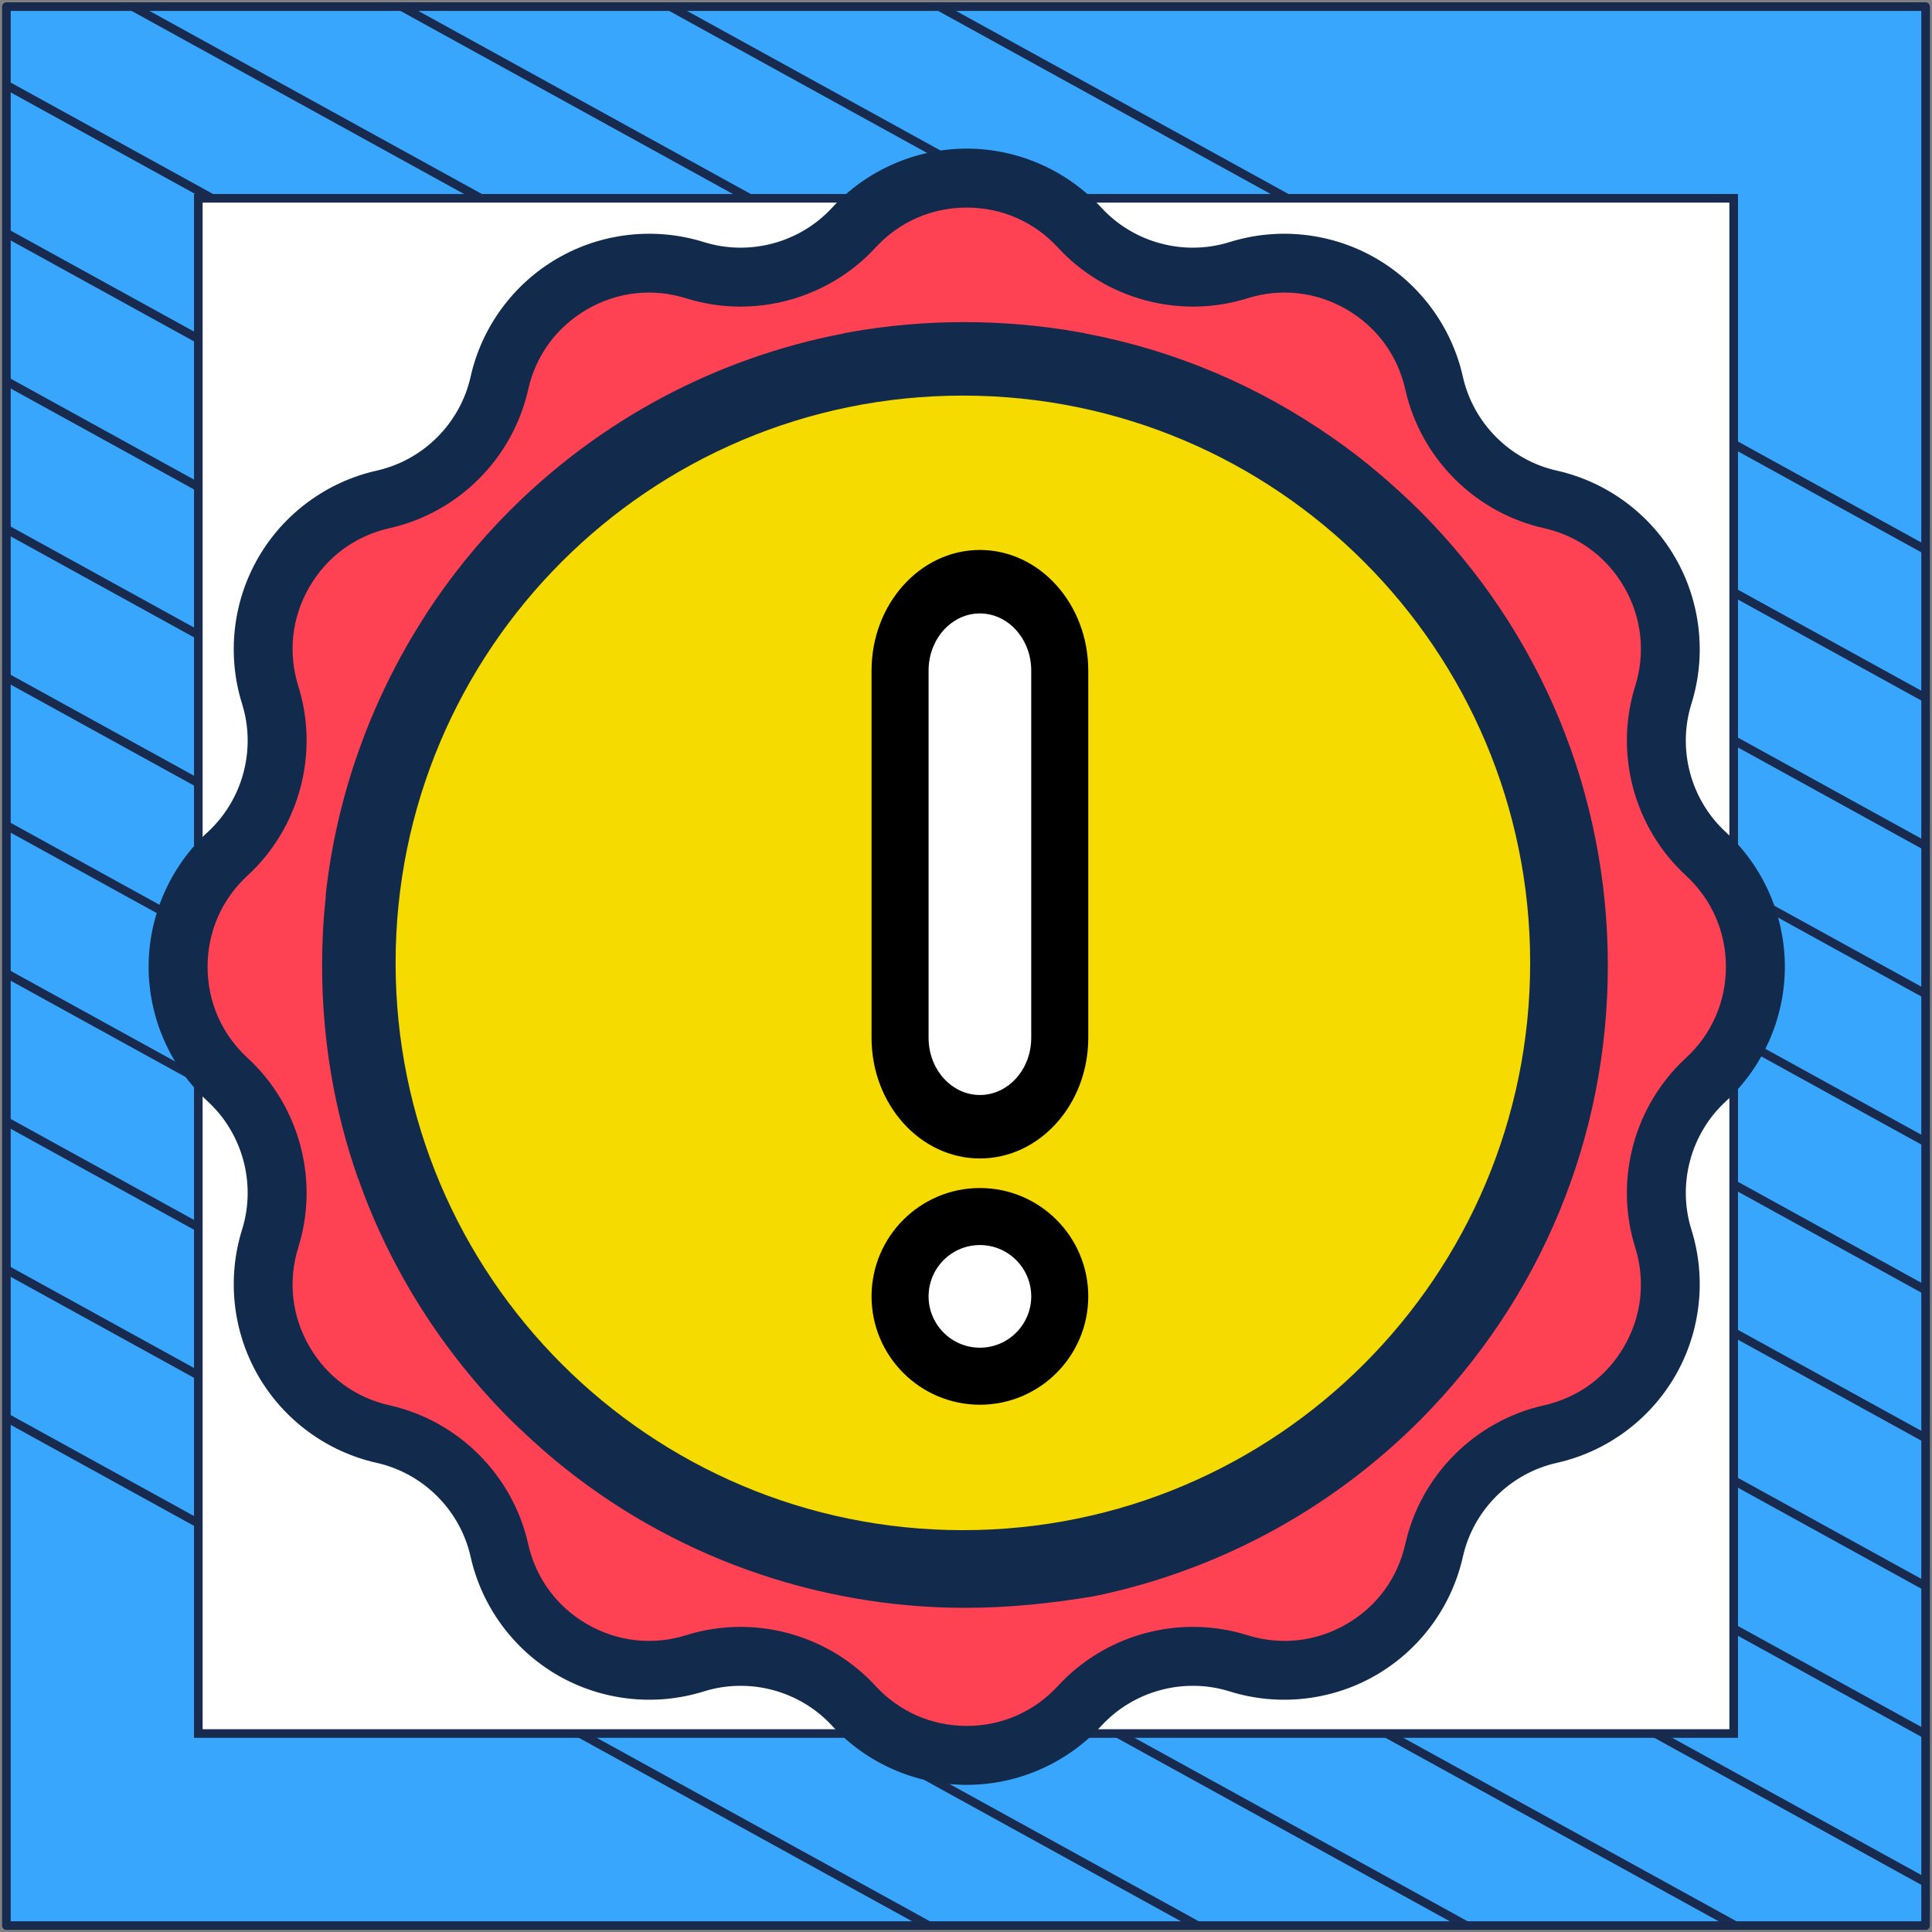
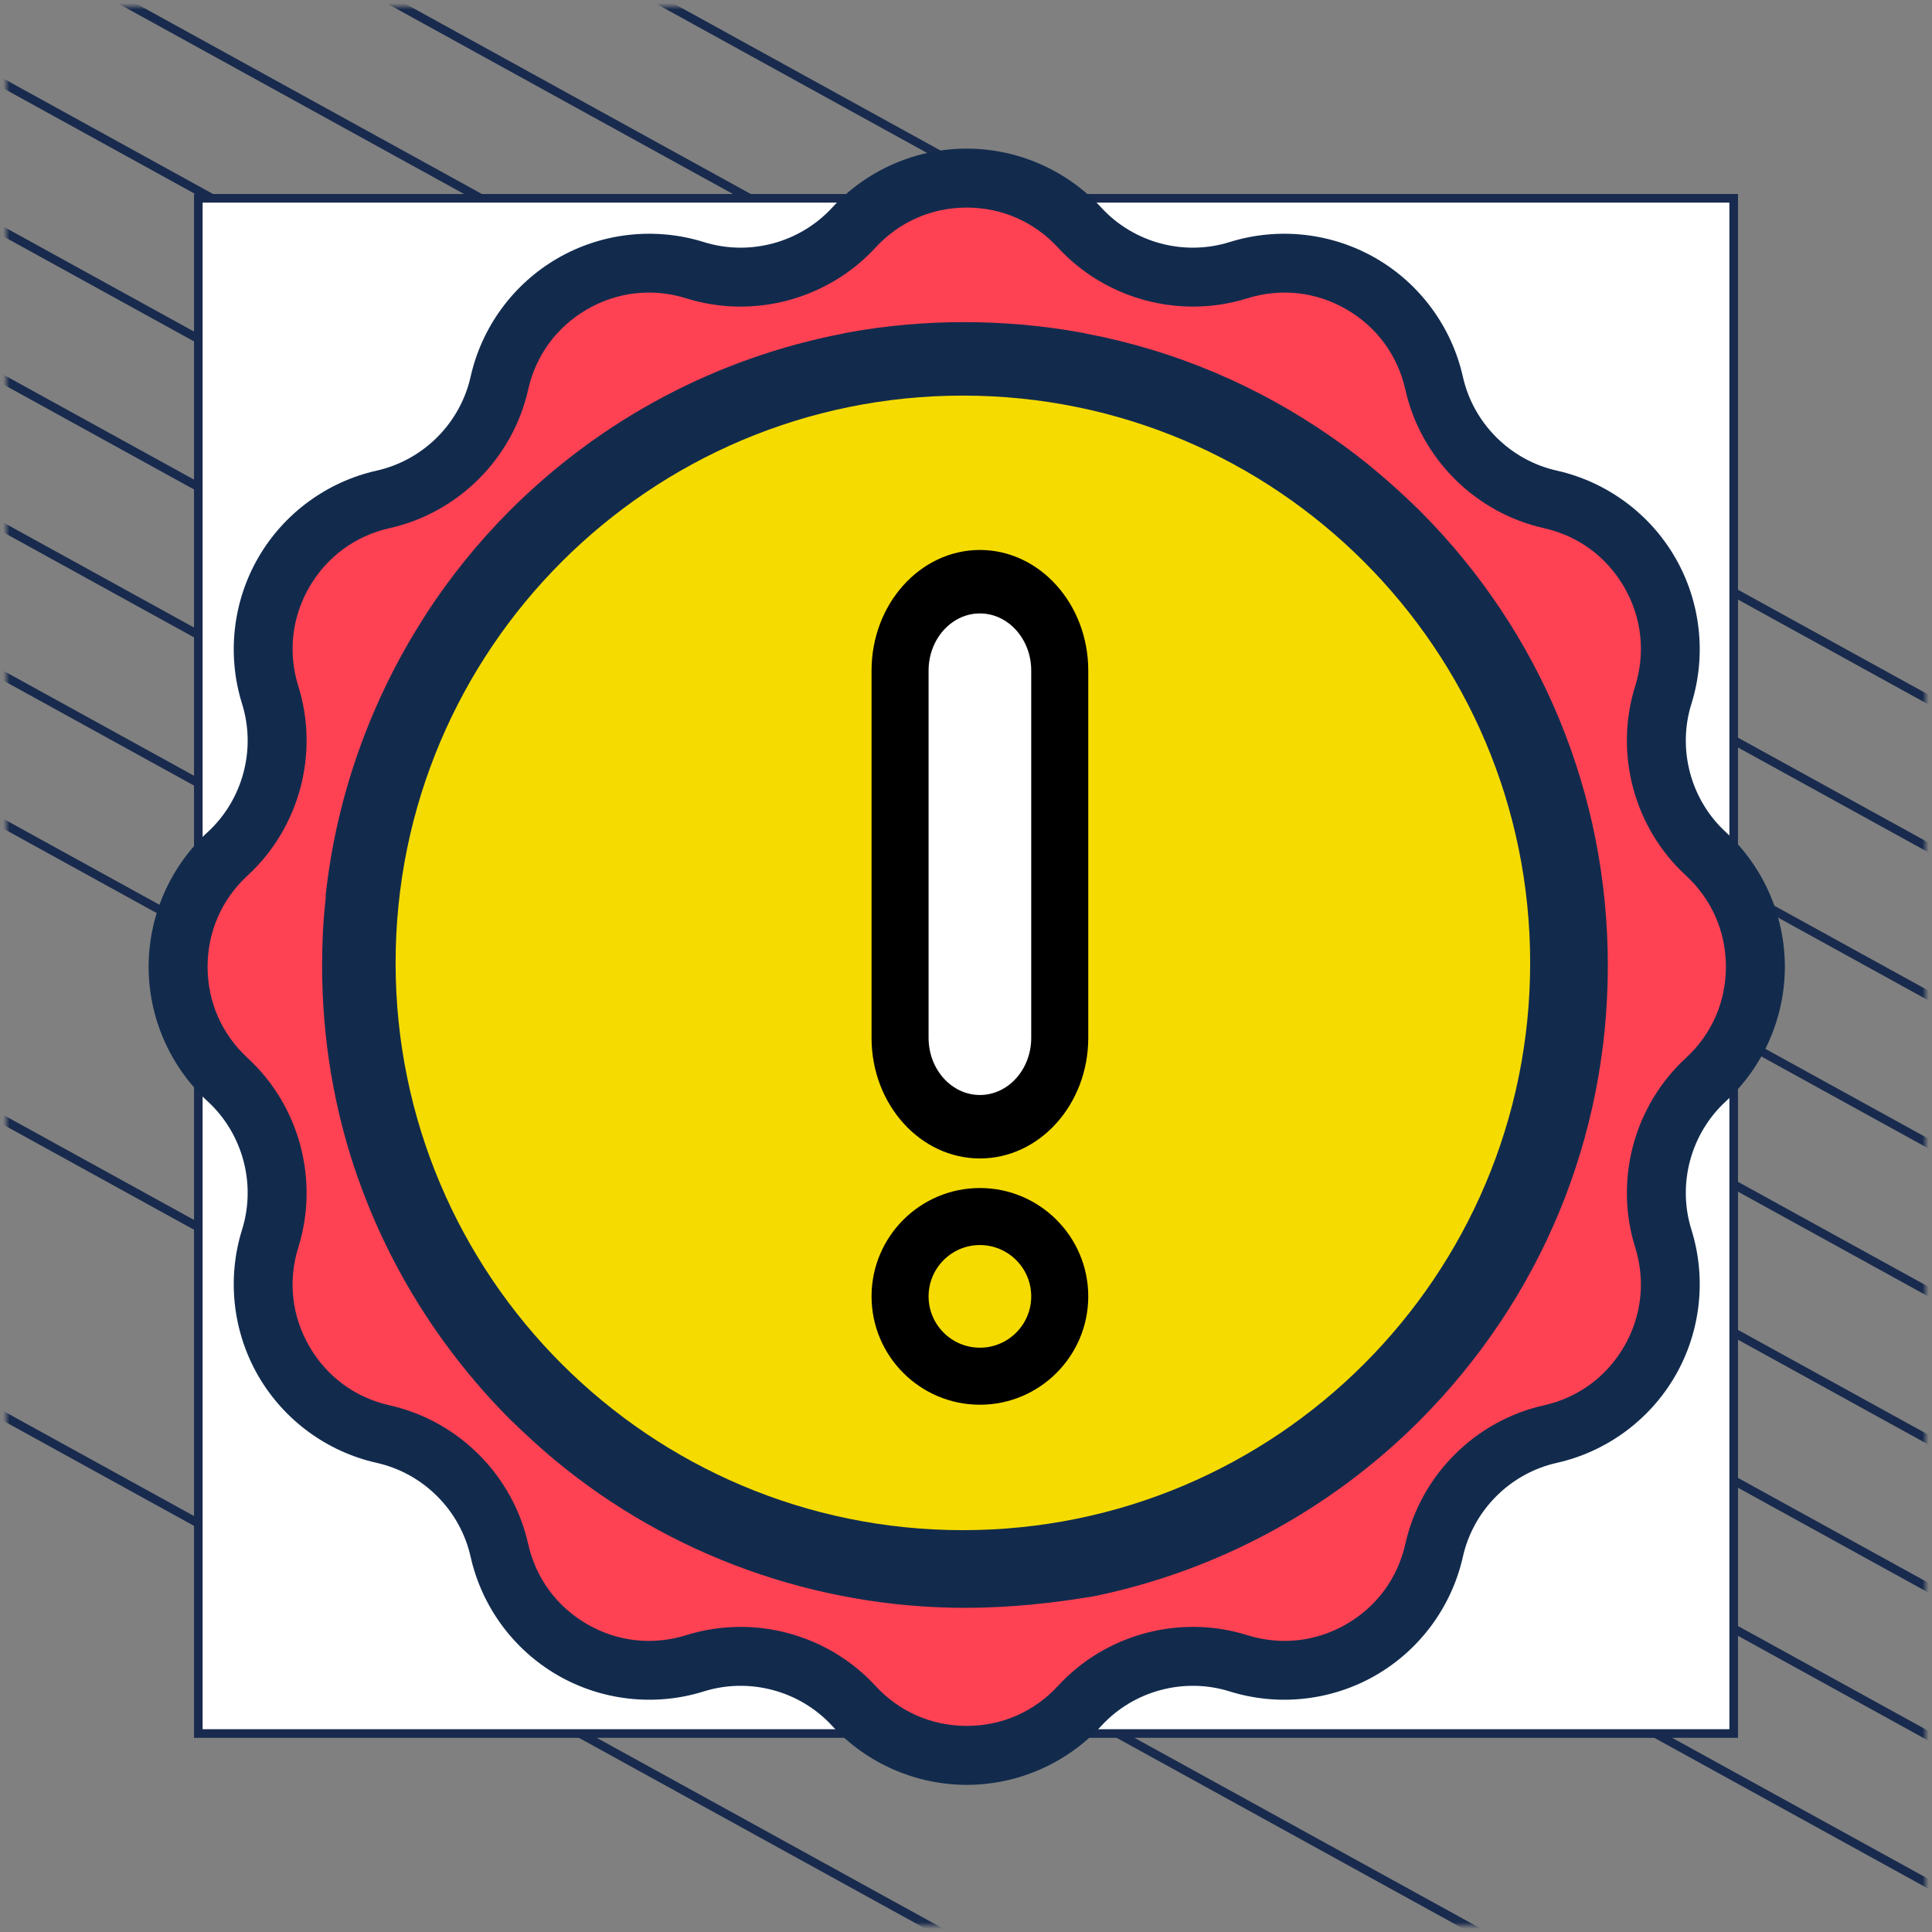
<svg xmlns="http://www.w3.org/2000/svg" width="302" height="302" viewBox="0 0 302 302" fill="none">
  <rect x="0" y="0" width="302" height="302" fill="#808080" stroke="none" />
-   <path d="M301 1.038H1V301H301V1.038Z" fill="#39A6FE" stroke="#182A4D" stroke-width="1.346" stroke-linejoin="round" />
  <mask id="mask0_196_18594" style="mask-type:luminance" maskUnits="userSpaceOnUse" x="1" y="1" width="300" height="300">
    <path d="M301 1H1V300.962H301V1Z" fill="white" />
  </mask>
  <g mask="url(#mask0_196_18594)">
    <path d="M-285.023 64.085L219.795 342.085" stroke="#182A4D" stroke-width="1.346" stroke-miterlimit="10" />
-     <path d="M-263.954 52.544L240.932 330.581" stroke="#182A4D" stroke-width="1.346" stroke-miterlimit="10" />
    <path d="M-242.819 41.04L261.999 319.04" stroke="#182A4D" stroke-width="1.346" stroke-miterlimit="10" />
-     <path d="M-221.682 29.536L283.136 307.536" stroke="#182A4D" stroke-width="1.346" stroke-miterlimit="10" />
    <path d="M-200.545 18.032L304.272 296.032" stroke="#182A4D" stroke-width="1.346" stroke-miterlimit="10" />
    <path d="M-179.41 6.528L325.409 284.528" stroke="#182A4D" stroke-width="1.346" stroke-miterlimit="10" />
    <path d="M-158.273 -5.014L346.545 273.024" stroke="#182A4D" stroke-width="1.346" stroke-miterlimit="10" />
    <path d="M-137.205 -16.517L367.613 261.483" stroke="#182A4D" stroke-width="1.346" stroke-miterlimit="10" />
    <path d="M-116.069 -28.021L388.749 249.979" stroke="#182A4D" stroke-width="1.346" stroke-miterlimit="10" />
    <path d="M-94.932 -39.525L409.886 238.475" stroke="#182A4D" stroke-width="1.346" stroke-miterlimit="10" />
    <path d="M-73.796 -51.029L431.023 226.971" stroke="#182A4D" stroke-width="1.346" stroke-miterlimit="10" />
    <path d="M-52.659 -62.533L452.159 215.467" stroke="#182A4D" stroke-width="1.346" stroke-miterlimit="10" />
    <path d="M-31.591 -74.075L473.227 203.963" stroke="#182A4D" stroke-width="1.346" stroke-miterlimit="10" />
-     <path d="M-10.454 -85.579L494.364 192.422" stroke="#182A4D" stroke-width="1.346" stroke-miterlimit="10" />
  </g>
  <path d="M271 31H31V270.975H271V31Z" fill="white" stroke="#182A4D" stroke-width="1.346" stroke-miterlimit="10" />
  <path d="M168.771 35.586C175.06 42.419 184.728 45.01 193.592 42.236C206.987 38.045 221.104 46.195 224.171 59.891C226.201 68.954 233.278 76.031 242.342 78.061C256.037 81.128 264.188 95.246 259.996 108.641C257.223 117.504 259.813 127.172 266.647 133.461C276.974 142.966 276.974 159.267 266.647 168.771C259.813 175.06 257.223 184.728 259.996 193.592C264.188 206.987 256.037 221.104 242.342 224.171C233.279 226.201 226.201 233.278 224.171 242.342C221.104 256.037 206.987 264.188 193.592 259.996C184.728 257.223 175.06 259.813 168.771 266.647C159.267 276.974 142.966 276.974 133.461 266.647C127.172 259.813 117.504 257.223 108.641 259.996C95.246 264.188 81.129 256.037 78.061 242.342C76.032 233.279 68.954 226.201 59.891 224.171C46.195 221.104 38.044 206.987 42.236 193.592C45.01 184.728 42.419 175.06 35.586 168.771C25.258 159.267 25.258 142.966 35.586 133.461C42.419 127.172 45.01 117.504 42.236 108.641C38.045 95.246 46.195 81.129 59.891 78.061C68.954 76.032 76.031 68.954 78.061 59.891C81.128 46.195 95.246 38.044 108.641 42.236C117.504 45.01 127.172 42.419 133.461 35.586C142.966 25.259 159.267 25.259 168.771 35.586Z" fill="#FF4253" />
  <path d="M150.615 244.676C128.668 244.676 107.318 236.985 90.521 223.023C88.356 221.231 86.192 219.215 84.027 217.124C74.173 207.268 66.484 195.172 61.856 182.106C61.856 182.031 61.781 181.957 61.781 181.882L61.706 181.807V181.733C58.198 171.727 56.481 161.274 56.481 150.672C56.481 147.386 56.63 144.101 57.003 140.816C57.003 140.741 57.003 140.592 57.003 140.517V140.368C58.571 125.808 63.647 111.696 71.56 99.451C71.635 99.302 71.709 99.227 71.784 99.078C75.293 93.702 79.398 88.625 83.952 84.07C97.315 70.705 114.186 61.745 132.699 58.161L132.998 58.087C133.296 58.012 133.595 58.012 133.819 57.937C144.643 55.996 156.214 55.996 167.188 57.937C167.412 58.012 167.71 58.012 168.009 58.087L168.307 58.161C181.297 60.625 193.465 65.777 204.364 73.393C208.917 76.529 213.172 80.188 217.129 84.07C234.896 101.841 244.675 125.51 244.675 150.672C244.675 175.834 234.896 199.428 217.129 217.273C204.065 230.34 187.567 239.225 169.576 242.958C163.38 244.004 157.035 244.676 150.615 244.676ZM67.23 179.642C67.23 179.717 67.305 179.791 67.305 179.866L67.38 179.941V180.015C71.709 192.26 78.951 203.61 88.133 212.868C90.073 214.809 92.164 216.676 94.179 218.393C109.931 231.535 129.937 238.702 150.541 238.702C156.513 238.702 162.559 238.105 168.382 236.91C185.253 233.476 200.706 225.113 212.949 212.868C229.596 196.218 238.778 174.042 238.778 150.448C238.778 126.853 229.596 104.678 212.949 88.027C209.291 84.369 205.259 81.009 201.004 78.022C190.777 70.929 179.43 66.076 167.262 63.761L166.964 63.687C166.74 63.612 166.516 63.612 166.217 63.537C155.841 61.67 145.091 61.67 134.864 63.537C134.565 63.612 134.341 63.612 134.117 63.687L133.819 63.761C116.5 67.046 100.674 75.484 88.133 88.027C83.803 92.358 79.996 97.062 76.636 102.139C76.636 102.214 76.562 102.214 76.562 102.289C76.562 102.289 76.562 102.363 76.487 102.363C69.022 113.862 64.244 127.152 62.751 140.741L62.677 141.115C62.378 144.176 62.229 147.312 62.229 150.373C62.378 160.453 64.02 170.309 67.23 179.642Z" fill="#122B4D" />
  <path d="M150.879 251.329C127.441 251.329 104.641 243.116 86.703 228.205C84.391 226.292 82.079 224.139 79.768 221.906C69.244 211.381 61.033 198.464 56.09 184.509C56.09 184.43 56.011 184.35 56.011 184.27L55.931 184.191V184.111C52.184 173.426 50.35 162.263 50.35 150.94C50.35 147.432 50.51 143.923 50.908 140.415C50.908 140.335 50.908 140.176 50.908 140.096V139.936C52.583 124.388 58.004 109.317 66.454 96.24C66.534 96.081 66.614 96.001 66.693 95.842C70.44 90.101 74.825 84.678 79.688 79.814C93.958 65.541 111.975 55.973 131.746 52.146L132.065 52.066C132.384 51.986 132.703 51.986 132.942 51.906C144.501 49.833 156.858 49.833 168.577 51.906C168.816 51.986 169.135 51.986 169.454 52.066L169.773 52.146C183.645 54.777 196.639 60.279 208.279 68.412C213.142 71.761 217.686 75.668 221.911 79.814C240.885 98.792 251.328 124.069 251.328 150.94C251.328 177.812 240.885 203.009 221.911 222.066C207.96 236.02 190.341 245.509 171.128 249.495C164.511 250.612 157.735 251.329 150.879 251.329ZM61.83 181.878C61.83 181.958 61.91 182.038 61.91 182.117L61.99 182.197V182.277C66.614 195.354 74.347 207.474 84.152 217.361C86.225 219.434 88.457 221.428 90.61 223.262C107.431 237.296 128.796 244.95 150.799 244.95C157.177 244.95 163.635 244.312 169.853 243.037C187.87 239.369 204.372 230.438 217.447 217.361C235.224 199.58 245.03 175.898 245.03 150.701C245.03 125.504 235.224 101.822 217.447 84.04C213.54 80.133 209.235 76.545 204.691 73.356C193.769 65.781 181.652 60.598 168.657 58.126L168.338 58.046C168.099 57.966 167.86 57.966 167.541 57.887C156.46 55.893 144.98 55.893 134.058 57.887C133.739 57.966 133.5 57.966 133.261 58.046L132.942 58.126C114.446 61.634 97.545 70.645 84.152 84.04C79.528 88.665 75.463 93.689 71.875 99.111C71.875 99.191 71.795 99.191 71.795 99.27C71.795 99.27 71.795 99.35 71.716 99.35C63.743 111.63 58.641 125.823 57.047 140.335L56.967 140.734C56.648 144.003 56.489 147.352 56.489 150.621C56.648 161.386 58.402 171.911 61.83 181.878Z" fill="#122B4D" />
  <path d="M151.793 247.029C129.273 247.029 107.366 239.19 90.131 224.958C87.91 223.131 85.689 221.076 83.467 218.945C73.356 208.899 65.467 196.57 60.718 183.251C60.718 183.175 60.641 183.099 60.641 183.023L60.564 182.947V182.871C56.964 172.673 55.202 162.018 55.202 151.211C55.202 147.862 55.356 144.513 55.739 141.165C55.739 141.088 55.739 140.936 55.739 140.86V140.708C57.347 125.867 62.556 111.483 70.675 99.002C70.752 98.849 70.829 98.773 70.905 98.621C74.505 93.141 78.718 87.966 83.391 83.324C97.102 69.701 114.413 60.568 133.41 56.915L133.716 56.839C134.022 56.763 134.329 56.763 134.559 56.686C145.665 54.708 157.538 54.708 168.798 56.686C169.028 56.763 169.334 56.763 169.641 56.839L169.947 56.915C183.275 59.426 195.761 64.678 206.944 72.44C211.617 75.637 215.983 79.366 220.043 83.324C238.273 101.437 248.307 125.563 248.307 151.211C248.307 176.858 238.273 200.908 220.043 219.098C206.638 232.416 189.71 241.473 171.249 245.278C164.892 246.344 158.381 247.029 151.793 247.029ZM66.233 180.74C66.233 180.816 66.309 180.892 66.309 180.968L66.386 181.044V181.12C70.829 193.602 78.259 205.17 87.68 214.607C89.672 216.586 91.817 218.489 93.885 220.239C110.047 233.634 130.575 240.94 151.717 240.94C157.844 240.94 164.049 240.331 170.024 239.114C187.335 235.613 203.191 227.089 215.753 214.607C232.835 197.636 242.256 175.032 242.256 150.982C242.256 126.933 232.835 104.329 215.753 87.357C212 83.628 207.863 80.203 203.497 77.159C193.003 69.929 181.36 64.982 168.875 62.623L168.568 62.547C168.339 62.471 168.109 62.471 167.802 62.394C157.155 60.492 146.125 60.492 135.631 62.394C135.325 62.471 135.095 62.471 134.865 62.547L134.559 62.623C116.788 65.971 100.549 74.571 87.68 87.357C83.237 91.772 79.331 96.566 75.884 101.741C75.884 101.818 75.807 101.818 75.807 101.894C75.807 101.894 75.807 101.97 75.731 101.97C68.071 113.69 63.169 127.237 61.637 141.088L61.56 141.469C61.254 144.589 61.1 147.786 61.1 150.906C61.254 161.181 62.939 171.227 66.233 180.74Z" fill="#122B4D" />
  <path d="M264.393 192.215C262.164 185.089 264.273 177.218 269.767 172.161C275.634 166.761 279 159.09 279 151.116C279 143.141 275.634 135.47 269.767 130.07C264.273 125.014 262.164 117.142 264.393 110.016C266.775 102.405 265.854 94.079 261.867 87.174C257.88 80.267 251.129 75.307 243.348 73.564C236.062 71.932 230.299 66.17 228.668 58.884C226.925 51.102 221.964 44.352 215.058 40.365C208.152 36.377 199.826 35.456 192.215 37.838C185.089 40.068 177.218 37.959 172.161 32.465C166.761 26.598 159.09 23.232 151.116 23.232C143.141 23.232 135.47 26.598 130.07 32.465C125.014 37.959 117.144 40.068 110.016 37.838C102.405 35.457 94.079 36.377 87.174 40.365C80.267 44.352 75.307 51.102 73.564 58.884C71.932 66.17 66.17 71.932 58.884 73.564C51.102 75.307 44.352 80.267 40.365 87.174C36.377 94.079 35.457 102.405 37.838 110.016C40.068 117.142 37.959 125.014 32.465 130.07C26.598 135.47 23.232 143.141 23.232 151.116C23.232 159.09 26.598 166.761 32.465 172.161C37.959 177.218 40.068 185.089 37.838 192.215C35.457 199.826 36.378 208.152 40.365 215.058C44.352 221.964 51.102 226.925 58.884 228.668C66.17 230.299 71.932 236.062 73.564 243.348C75.307 251.129 80.267 257.879 87.174 261.867C94.08 265.854 102.405 266.776 110.016 264.393C117.144 262.164 125.014 264.273 130.07 269.767C135.47 275.634 143.141 279 151.116 279C159.09 279 166.761 275.634 172.161 269.767C177.218 264.273 185.09 262.164 192.215 264.393C199.825 266.774 208.152 265.854 215.058 261.867C221.964 257.88 226.925 251.129 228.668 243.348C230.299 236.062 236.062 230.299 243.348 228.668C251.129 226.925 257.879 221.964 261.867 215.058C265.855 208.152 266.775 199.826 264.393 192.215ZM255.598 194.968C257.236 200.202 256.628 205.701 253.886 210.45C251.144 215.2 246.686 218.476 241.334 219.674C230.584 222.082 222.082 230.584 219.674 241.334C218.476 246.685 215.2 251.143 210.45 253.886C205.7 256.628 200.202 257.236 194.968 255.598C184.453 252.307 172.84 255.42 165.381 263.526C161.667 267.561 156.601 269.784 151.116 269.784C145.632 269.784 140.566 267.562 136.852 263.526C131.366 257.565 123.634 254.305 115.746 254.305C112.906 254.305 110.047 254.728 107.265 255.598C102.031 257.235 96.532 256.627 91.783 253.886C87.033 251.144 83.757 246.686 82.559 241.334C80.151 230.584 71.649 222.082 60.899 219.674C55.548 218.476 51.09 215.2 48.347 210.45C45.605 205.701 44.997 200.202 46.635 194.968C49.924 184.455 46.813 172.841 38.707 165.381C34.672 161.667 32.449 156.601 32.449 151.116C32.449 145.632 34.671 140.566 38.707 136.852C46.812 129.392 49.924 117.778 46.635 107.265C44.997 102.031 45.605 96.532 48.347 91.783C51.089 87.033 55.547 83.757 60.899 82.559C71.649 80.151 80.151 71.649 82.559 60.899C83.757 55.548 87.033 51.09 91.783 48.347C96.533 45.605 102.032 44.997 107.265 46.635C117.778 49.924 129.392 46.812 136.852 38.707C140.566 34.672 145.632 32.449 151.116 32.449C156.601 32.449 161.667 34.671 165.381 38.707C172.842 46.812 184.455 49.924 194.968 46.635C200.201 44.997 205.7 45.605 210.45 48.347C215.2 51.089 218.476 55.547 219.674 60.899C222.082 71.649 230.584 80.151 241.334 82.559C246.685 83.757 251.143 87.033 253.886 91.783C256.628 96.532 257.236 102.031 255.598 107.265C252.308 117.778 255.42 129.392 263.526 136.852C267.561 140.566 269.784 145.632 269.784 151.116C269.784 156.601 267.562 161.667 263.526 165.381C255.42 172.841 252.308 184.455 255.598 194.968Z" fill="#122B4D" />
  <path d="M150.513 239.187C199.486 239.187 239.187 199.486 239.187 150.512C239.187 101.539 199.486 61.838 150.513 61.838C101.539 61.838 61.838 101.539 61.838 150.512C61.838 199.486 101.539 239.187 150.513 239.187Z" fill="#F5DB00" />
-   <path d="M153.543 215.12C160.435 215.12 166.023 209.533 166.023 202.641C166.023 195.748 160.435 190.161 153.543 190.161C146.651 190.161 141.063 195.748 141.063 202.641C141.063 209.533 146.651 215.12 153.543 215.12Z" fill="white" />
  <path d="M153.543 179.038C146.65 179.038 141.063 172.571 141.063 164.593V104.87C141.063 96.891 146.651 90.424 153.543 90.424C160.436 90.424 166.023 96.892 166.023 104.87V164.592C166.023 172.571 160.435 179.038 153.543 179.038Z" fill="white" />
  <path d="M153.174 219.579C143.835 219.579 136.237 211.981 136.237 202.642C136.237 193.303 143.835 185.706 153.174 185.706C162.513 185.706 170.111 193.303 170.111 202.642C170.111 211.981 162.513 219.579 153.174 219.579ZM153.174 194.619C148.75 194.619 145.151 198.218 145.151 202.642C145.151 207.065 148.75 210.664 153.174 210.664C157.597 210.664 161.196 207.065 161.196 202.642C161.196 198.218 157.597 194.619 153.174 194.619Z" fill="black" />
  <path d="M153.174 181.084C143.835 181.084 136.237 172.629 136.237 162.236V104.816C136.237 94.423 143.835 85.967 153.174 85.967C162.513 85.967 170.111 94.423 170.111 104.816V162.236C170.111 172.629 162.513 181.084 153.174 181.084ZM153.174 95.888C148.75 95.888 145.151 99.893 145.151 104.816V162.236C145.151 167.159 148.75 171.164 153.174 171.164C157.597 171.164 161.196 167.159 161.196 162.236V104.816C161.196 99.893 157.597 95.888 153.174 95.888Z" fill="black" />
</svg>